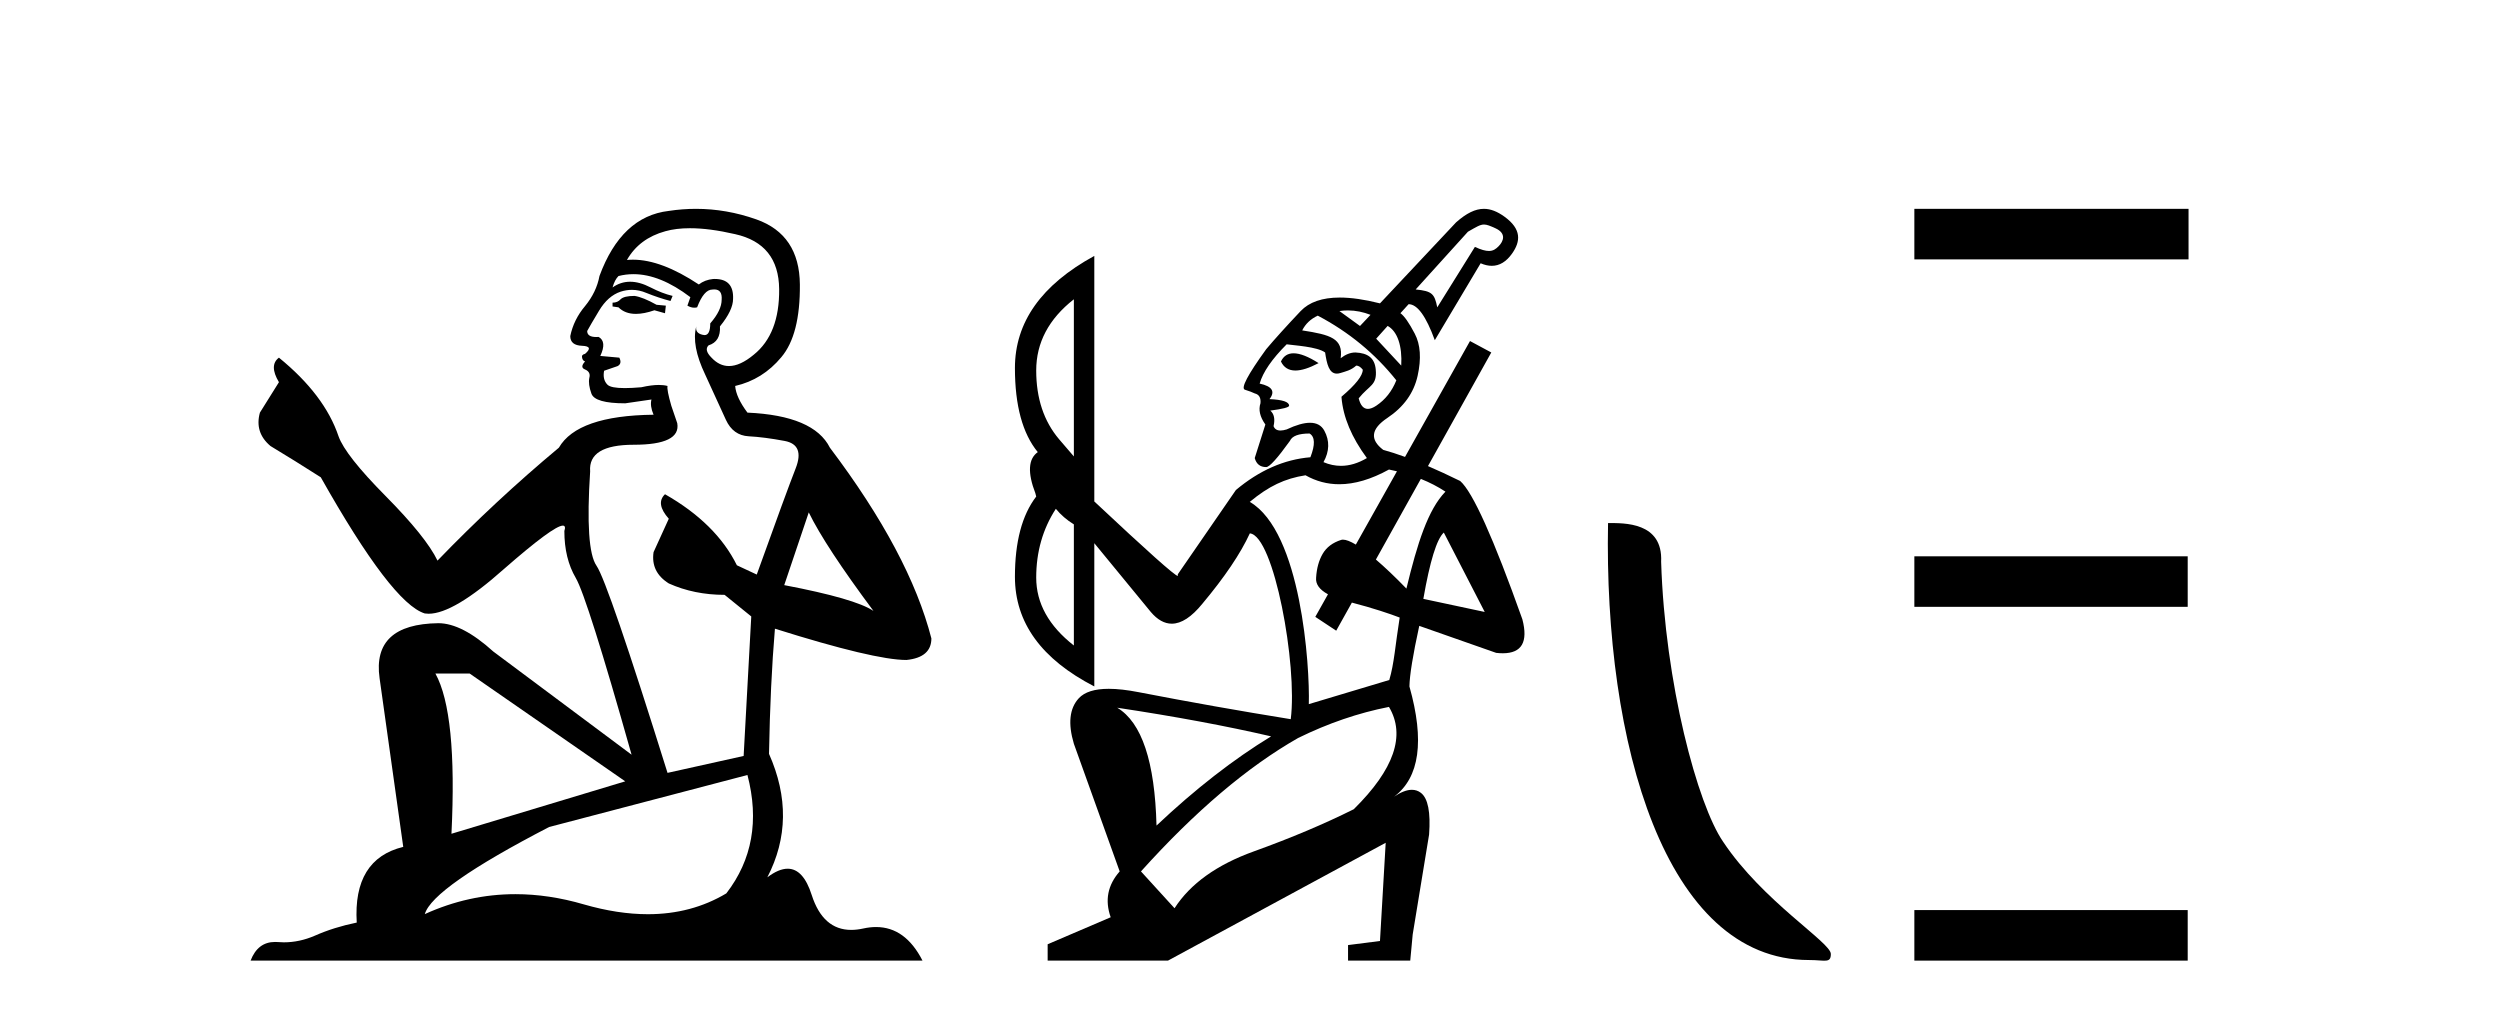
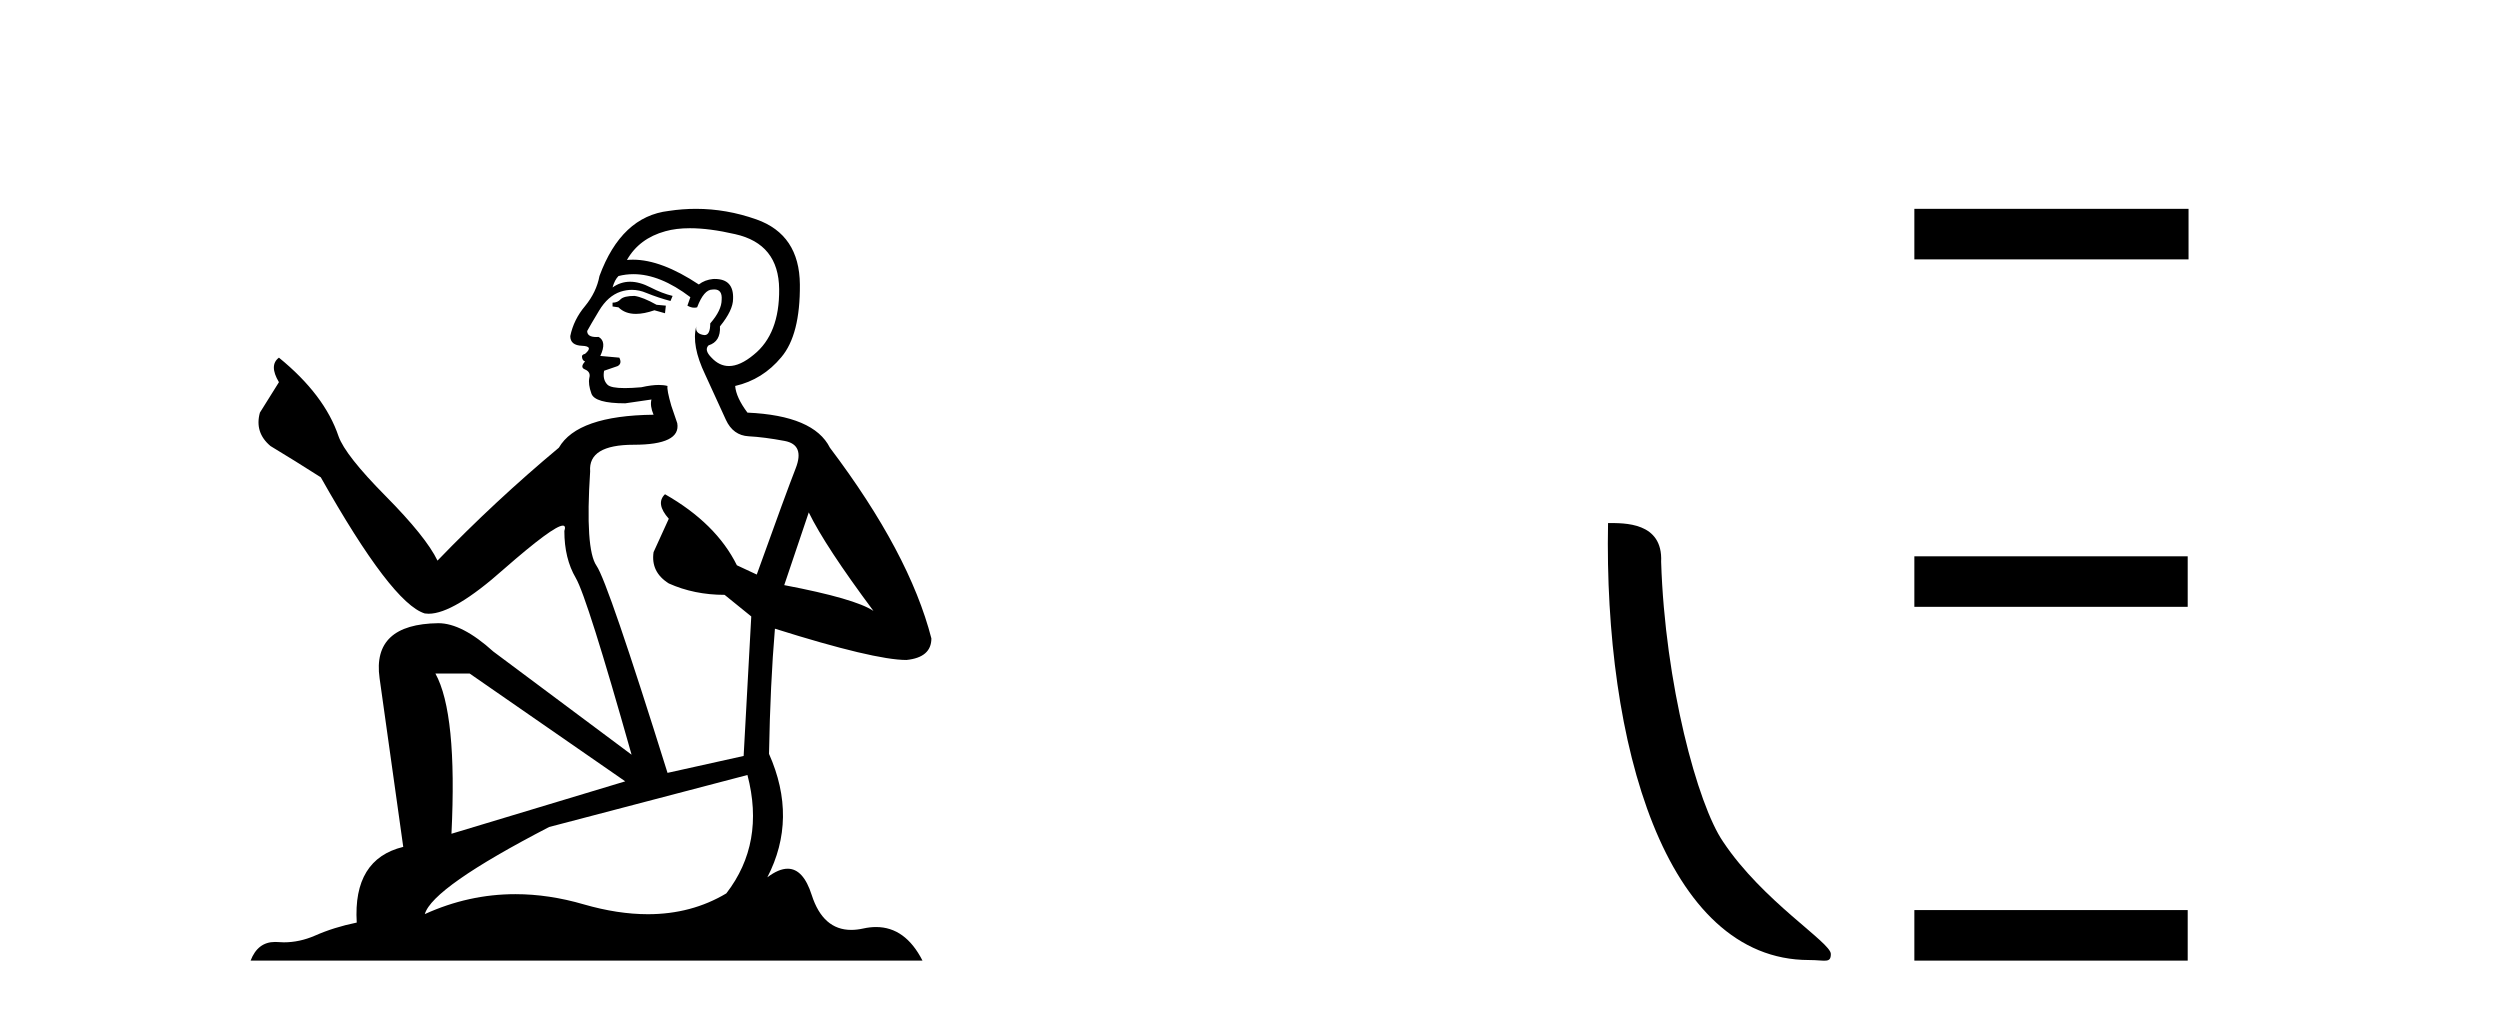
<svg xmlns="http://www.w3.org/2000/svg" width="101.0" height="41.0">
  <path d="M 25.636 11.955 Q 25.209 11.955 25.072 12.091 Q 24.952 12.228 24.747 12.228 L 24.747 12.382 L 24.987 12.416 Q 25.251 12.681 25.691 12.681 Q 26.017 12.681 26.439 12.535 L 26.866 12.655 L 26.9 12.348 L 26.524 12.313 Q 25.977 12.006 25.636 11.955 ZM 27.873 9.22 Q 28.661 9.22 29.701 9.46 Q 31.461 9.853 31.478 11.681 Q 31.495 13.492 30.453 14.329 Q 29.902 14.788 29.45 14.788 Q 29.061 14.788 28.745 14.449 Q 28.437 14.141 28.625 13.953 Q 29.121 13.8 29.086 13.185 Q 29.616 12.535 29.616 12.074 Q 29.649 11.27 28.877 11.27 Q 28.846 11.27 28.813 11.271 Q 28.471 11.305 28.232 11.493 Q 26.721 10.491 25.572 10.491 Q 25.448 10.491 25.328 10.503 L 25.328 10.503 Q 25.824 9.631 26.883 9.341 Q 27.315 9.22 27.873 9.22 ZM 32.674 20.701 Q 33.34 22.068 35.288 24.682 Q 34.553 24.186 31.683 23.639 L 32.674 20.701 ZM 25.591 11.076 Q 26.668 11.076 27.891 12.006 L 27.771 12.348 Q 27.915 12.431 28.05 12.431 Q 28.108 12.431 28.164 12.416 Q 28.437 11.698 28.779 11.698 Q 28.82 11.693 28.857 11.693 Q 29.186 11.693 29.155 12.108 Q 29.155 12.535 28.694 13.065 Q 28.694 13.538 28.464 13.538 Q 28.428 13.538 28.386 13.526 Q 28.079 13.458 28.13 13.185 L 28.13 13.185 Q 27.925 13.953 28.489 15.132 Q 29.035 16.328 29.326 16.96 Q 29.616 17.592 30.248 17.626 Q 30.88 17.66 31.7 17.814 Q 32.52 17.968 32.144 18.925 Q 31.769 19.881 30.573 23.212 L 29.77 22.837 Q 28.933 21.145 26.866 19.967 L 26.866 19.967 Q 26.473 20.342 27.019 20.957 L 26.404 22.307 Q 26.285 23.11 27.019 23.571 Q 28.044 24.032 29.274 24.032 L 30.351 24.904 L 30.043 30.541 L 26.968 31.224 Q 24.559 23.52 24.098 22.854 Q 23.637 22.187 23.842 19.044 Q 23.757 17.968 25.601 17.968 Q 27.515 17.968 27.361 17.097 L 27.122 16.396 Q 26.934 15.747 26.968 15.593 Q 26.818 15.552 26.618 15.552 Q 26.319 15.552 25.909 15.645 Q 25.522 15.679 25.241 15.679 Q 24.679 15.679 24.542 15.542 Q 24.337 15.337 24.406 14.978 L 24.952 14.79 Q 25.14 14.688 25.021 14.449 L 24.252 14.38 Q 24.525 13.8 24.184 13.612 Q 24.132 13.615 24.087 13.615 Q 23.722 13.615 23.722 13.373 Q 23.842 13.15 24.201 12.553 Q 24.559 11.955 25.072 11.784 Q 25.302 11.71 25.529 11.71 Q 25.824 11.71 26.114 11.835 Q 26.626 12.04 27.088 12.16 L 27.173 11.955 Q 26.746 11.852 26.285 11.613 Q 25.841 11.382 25.456 11.382 Q 25.072 11.382 24.747 11.613 Q 24.833 11.305 24.987 11.152 Q 25.283 11.076 25.591 11.076 ZM 18.973 27.21 L 25.26 31.566 L 18.239 33.684 Q 18.478 28.816 17.59 27.21 ZM 30.197 31.31 Q 30.914 34.06 29.343 36.093 Q 27.935 36.934 26.173 36.934 Q 24.963 36.934 23.586 36.537 Q 22.174 36.124 20.822 36.124 Q 18.934 36.124 17.162 36.93 Q 17.47 35.854 22.185 33.411 L 30.197 31.31 ZM 28.118 8.437 Q 27.571 8.437 27.019 8.521 Q 25.106 8.743 24.218 11.152 Q 24.098 11.801 23.637 12.365 Q 23.176 12.911 23.039 13.578 Q 23.039 13.953 23.517 13.97 Q 23.996 13.988 23.637 14.295 Q 23.483 14.329 23.517 14.449 Q 23.534 14.568 23.637 14.603 Q 23.415 14.842 23.637 14.927 Q 23.876 15.03 23.808 15.269 Q 23.757 15.525 23.893 15.901 Q 24.03 16.294 25.26 16.294 L 26.319 16.14 L 26.319 16.14 Q 26.251 16.396 26.404 16.755 Q 23.329 16.789 22.578 18.087 Q 19.998 20.24 17.675 22.649 Q 17.214 21.692 15.574 20.035 Q 13.951 18.395 13.677 17.626 Q 13.114 15.952 11.269 14.449 Q 10.859 14.756 11.269 15.44 L 10.5 16.67 Q 10.278 17.472 10.927 18.019 Q 11.918 18.617 12.96 19.283 Q 15.83 24.374 17.162 24.784 Q 17.236 24.795 17.316 24.795 Q 18.33 24.795 20.357 22.99 Q 22.365 21.235 22.739 21.235 Q 22.871 21.235 22.8 21.453 Q 22.8 22.563 23.261 23.349 Q 23.722 24.135 25.516 30.49 L 19.93 26.322 Q 18.666 25.177 17.709 25.177 Q 15.027 25.211 15.335 27.398 L 16.291 34.214 Q 14.258 34.709 14.412 37.272 Q 13.49 37.46 12.721 37.801 Q 12.1 38.07 11.467 38.07 Q 11.334 38.07 11.2 38.058 Q 11.154 38.055 11.11 38.055 Q 10.413 38.055 10.124 38.809 L 37.269 38.809 Q 36.577 37.452 35.392 37.452 Q 35.146 37.452 34.878 37.511 Q 34.619 37.568 34.389 37.568 Q 33.248 37.568 32.794 36.161 Q 32.456 35.096 31.822 35.096 Q 31.459 35.096 31 35.444 Q 32.23 33.069 31.068 30.456 Q 31.119 27.62 31.307 25.399 Q 35.322 26.663 36.62 26.663 Q 37.628 26.561 37.628 25.792 Q 36.74 22.341 33.528 18.087 Q 32.879 16.789 30.197 16.67 Q 29.736 16.055 29.701 15.593 Q 30.812 15.337 31.564 14.432 Q 32.332 13.526 32.315 11.493 Q 32.298 9.478 30.556 8.863 Q 29.349 8.437 28.118 8.437 Z" style="fill:#000000;stroke:none" />
-   <path d="M 59.954 9.071 C 60.072 9.071 60.198 9.123 60.416 9.222 C 60.873 9.431 60.739 9.753 60.54 9.952 C 60.429 10.063 60.324 10.139 60.152 10.139 C 60.016 10.139 59.839 10.092 59.586 9.975 L 58.065 12.417 C 57.955 11.865 57.854 11.76 57.193 11.694 L 59.304 9.362 C 59.647 9.166 59.794 9.071 59.954 9.071 ZM 54.457 12.541 C 54.773 12.541 55.077 12.606 55.369 12.719 L 54.944 13.17 L 54.113 12.567 C 54.229 12.549 54.344 12.541 54.457 12.541 ZM 56.061 13.167 C 56.458 13.387 56.655 13.976 56.61 14.77 L 55.598 13.683 L 56.061 13.167 ZM 52.261 14.273 C 52.025 14.273 51.855 14.383 51.75 14.604 C 51.865 14.847 52.06 14.969 52.334 14.969 C 52.581 14.969 52.894 14.869 53.271 14.67 C 52.856 14.405 52.519 14.273 52.261 14.273 ZM 53.238 12.752 C 54.494 13.414 55.552 14.285 56.412 15.365 C 56.236 15.806 55.966 16.147 55.602 16.39 C 55.473 16.476 55.36 16.519 55.263 16.519 C 55.086 16.519 54.962 16.377 54.891 16.092 C 55.33 15.546 55.641 15.579 55.58 14.927 C 55.537 14.466 55.266 14.263 54.759 14.24 C 54.56 14.24 54.362 14.318 54.163 14.472 C 54.274 13.675 53.756 13.524 52.609 13.348 C 52.742 13.083 52.951 12.885 53.238 12.752 ZM 43.384 12.091 L 43.384 18.44 L 42.788 17.746 C 42.171 17.018 41.863 16.092 41.863 14.968 C 41.863 13.844 42.37 12.885 43.384 12.091 ZM 51.981 13.91 C 52.268 13.954 53.213 14.003 53.535 14.24 C 53.603 14.702 53.693 15.094 54.007 15.094 C 54.054 15.094 54.106 15.086 54.163 15.067 C 54.352 15.006 54.571 14.968 54.792 14.77 C 54.88 14.77 54.968 14.825 55.056 14.935 C 55.056 15.177 54.77 15.541 54.197 16.026 L 54.197 16.059 C 54.263 16.853 54.604 17.668 55.222 18.506 C 54.869 18.715 54.52 18.82 54.175 18.82 C 53.938 18.82 53.703 18.77 53.469 18.671 C 53.712 18.231 53.723 17.806 53.502 17.398 C 53.387 17.186 53.195 17.08 52.924 17.08 C 52.675 17.08 52.361 17.169 51.981 17.349 C 51.886 17.378 51.802 17.393 51.731 17.393 C 51.589 17.393 51.496 17.334 51.452 17.216 C 51.518 16.93 51.474 16.72 51.32 16.588 C 51.827 16.522 52.08 16.456 52.08 16.39 C 52.08 16.236 51.816 16.147 51.287 16.125 C 51.529 15.817 51.397 15.607 50.89 15.497 C 51.022 15.034 51.386 14.505 51.981 13.91 ZM 57.402 19.347 C 57.761 19.491 58.092 19.663 58.396 19.862 C 57.691 20.589 57.26 21.949 56.819 23.779 C 56.363 23.307 55.947 22.914 55.586 22.605 L 55.586 22.605 L 57.402 19.347 ZM 58.33 21.515 L 59.983 24.723 L 57.503 24.194 C 57.768 22.673 58.043 21.78 58.33 21.515 ZM 42.656 20.556 C 42.855 20.799 43.097 21.008 43.384 21.185 L 43.384 26.078 C 42.37 25.285 41.863 24.37 41.863 23.334 C 41.863 22.298 42.127 21.372 42.656 20.556 ZM 56.114 18.969 C 56.224 18.991 56.331 19.015 56.437 19.04 L 56.437 19.04 L 54.776 22.001 L 54.776 22.001 C 54.556 21.87 54.381 21.802 54.258 21.802 C 54.229 21.802 54.203 21.805 54.18 21.813 C 53.838 21.923 53.59 22.11 53.436 22.375 C 53.282 22.64 53.194 22.959 53.171 23.334 C 53.144 23.596 53.303 23.821 53.65 24.009 L 53.65 24.009 L 53.138 24.921 L 53.983 25.48 L 54.616 24.345 L 54.616 24.345 C 55.469 24.566 56.17 24.803 56.547 24.949 C 56.371 26.051 56.326 26.811 56.127 27.472 L 52.876 28.447 C 52.921 26.91 52.569 21.482 50.491 20.276 C 51.262 19.637 51.904 19.333 52.742 19.201 C 53.167 19.442 53.622 19.563 54.107 19.563 C 54.727 19.563 55.397 19.365 56.114 18.969 ZM 45.136 28.592 C 47.473 28.944 49.545 29.33 51.353 29.749 C 49.832 30.675 48.289 31.876 46.723 33.353 C 46.657 30.774 46.128 29.187 45.136 28.592 ZM 56.114 28.559 C 56.798 29.705 56.324 31.083 54.693 32.692 C 53.502 33.287 52.157 33.855 50.658 34.395 C 49.159 34.935 48.09 35.701 47.451 36.693 L 46.095 35.205 C 48.278 32.78 50.394 30.983 52.444 29.815 C 53.656 29.22 54.88 28.801 56.114 28.559 ZM 59.95 8.437 C 59.603 8.437 59.246 8.612 58.826 8.983 L 55.751 12.256 C 55.132 12.099 54.59 12.021 54.126 12.021 C 53.417 12.021 52.89 12.204 52.543 12.571 C 51.97 13.177 51.507 13.689 51.154 14.108 C 50.405 15.144 50.118 15.69 50.295 15.745 C 50.471 15.8 50.603 15.85 50.691 15.894 C 50.868 15.938 50.945 16.07 50.923 16.291 C 50.835 16.555 50.901 16.842 51.121 17.15 L 50.691 18.506 C 50.758 18.749 50.912 18.87 51.154 18.87 C 51.287 18.87 51.606 18.517 52.113 17.812 C 52.201 17.613 52.466 17.514 52.907 17.514 C 53.127 17.646 53.138 17.966 52.94 18.473 C 51.882 18.561 50.879 19.002 49.931 19.796 L 47.583 23.202 L 47.583 23.268 C 47.473 23.268 46.349 22.265 44.21 20.259 L 44.21 10.339 C 42.072 11.507 41.003 13.017 41.003 14.869 C 41.003 16.383 41.311 17.515 41.926 18.265 L 41.926 18.265 C 41.541 18.539 41.508 19.093 41.829 19.928 L 41.863 20.06 C 41.289 20.81 41.003 21.89 41.003 23.301 C 41.003 25.153 42.072 26.63 44.21 27.732 L 44.21 21.945 L 46.492 24.723 C 46.76 25.039 47.042 25.197 47.34 25.197 C 47.727 25.197 48.139 24.928 48.575 24.392 C 49.479 23.312 50.118 22.364 50.493 21.548 C 51.468 21.636 52.426 26.877 52.146 29.055 C 50.096 28.724 48.046 28.36 45.996 27.963 C 45.536 27.873 45.135 27.828 44.794 27.828 C 44.221 27.828 43.817 27.956 43.582 28.211 C 43.207 28.619 43.141 29.231 43.384 30.047 L 45.235 35.205 C 44.75 35.756 44.629 36.373 44.872 37.057 L 42.325 38.148 L 42.325 38.809 L 47.186 38.809 L 55.982 34.048 L 55.751 38.016 L 54.461 38.181 L 54.461 38.809 L 56.974 38.809 L 57.073 37.751 L 57.735 33.717 C 57.801 32.813 57.691 32.251 57.404 32.031 C 57.298 31.949 57.177 31.908 57.04 31.908 C 56.835 31.908 56.596 32 56.323 32.185 L 56.323 32.185 C 56.323 32.185 56.323 32.185 56.323 32.185 L 56.323 32.185 C 56.323 32.185 56.323 32.185 56.323 32.185 L 56.323 32.185 C 57.353 31.411 57.559 29.927 56.941 27.733 L 56.941 27.733 C 56.948 27.284 57.08 26.468 57.338 25.285 L 60.446 26.376 C 60.541 26.387 60.63 26.392 60.714 26.392 C 61.479 26.392 61.743 25.935 61.504 25.02 C 60.336 21.736 59.498 19.873 58.991 19.432 C 58.527 19.204 58.094 19.003 57.69 18.83 L 57.69 18.83 L 60.248 14.24 L 59.388 13.778 L 56.763 18.459 L 56.763 18.459 C 56.445 18.343 56.152 18.248 55.883 18.175 C 55.332 17.757 55.387 17.327 56.048 16.886 C 56.71 16.445 57.117 15.877 57.272 15.183 C 57.426 14.488 57.388 13.921 57.156 13.48 C 56.925 13.039 56.732 12.763 56.577 12.653 L 56.908 12.289 C 57.261 12.289 57.613 12.774 57.966 13.744 L 59.818 10.636 C 59.976 10.705 60.127 10.739 60.269 10.739 C 60.582 10.739 60.856 10.573 61.091 10.239 C 61.433 9.754 61.48 9.258 60.777 8.751 C 60.49 8.545 60.223 8.437 59.95 8.437 Z" style="fill:#000000;stroke:none" />
  <path d="M 73.081 38.785 C 73.735 38.785 73.966 38.932 73.966 38.539 C 73.966 38.071 71.219 36.418 69.612 34.004 C 68.581 32.504 67.263 27.607 67.11 22.695 C 67.187 21.083 65.605 21.132 64.965 21.132 C 64.794 30.016 67.268 38.785 73.081 38.785 Z" style="fill:#000000;stroke:none" />
  <path d="M 77.34 8.437 L 77.34 10.479 L 88.417 10.479 L 88.417 8.437 ZM 77.34 22.475 L 77.34 24.516 L 88.383 24.516 L 88.383 22.475 ZM 77.34 36.767 L 77.34 38.809 L 88.383 38.809 L 88.383 36.767 Z" style="fill:#000000;stroke:none" />
</svg>